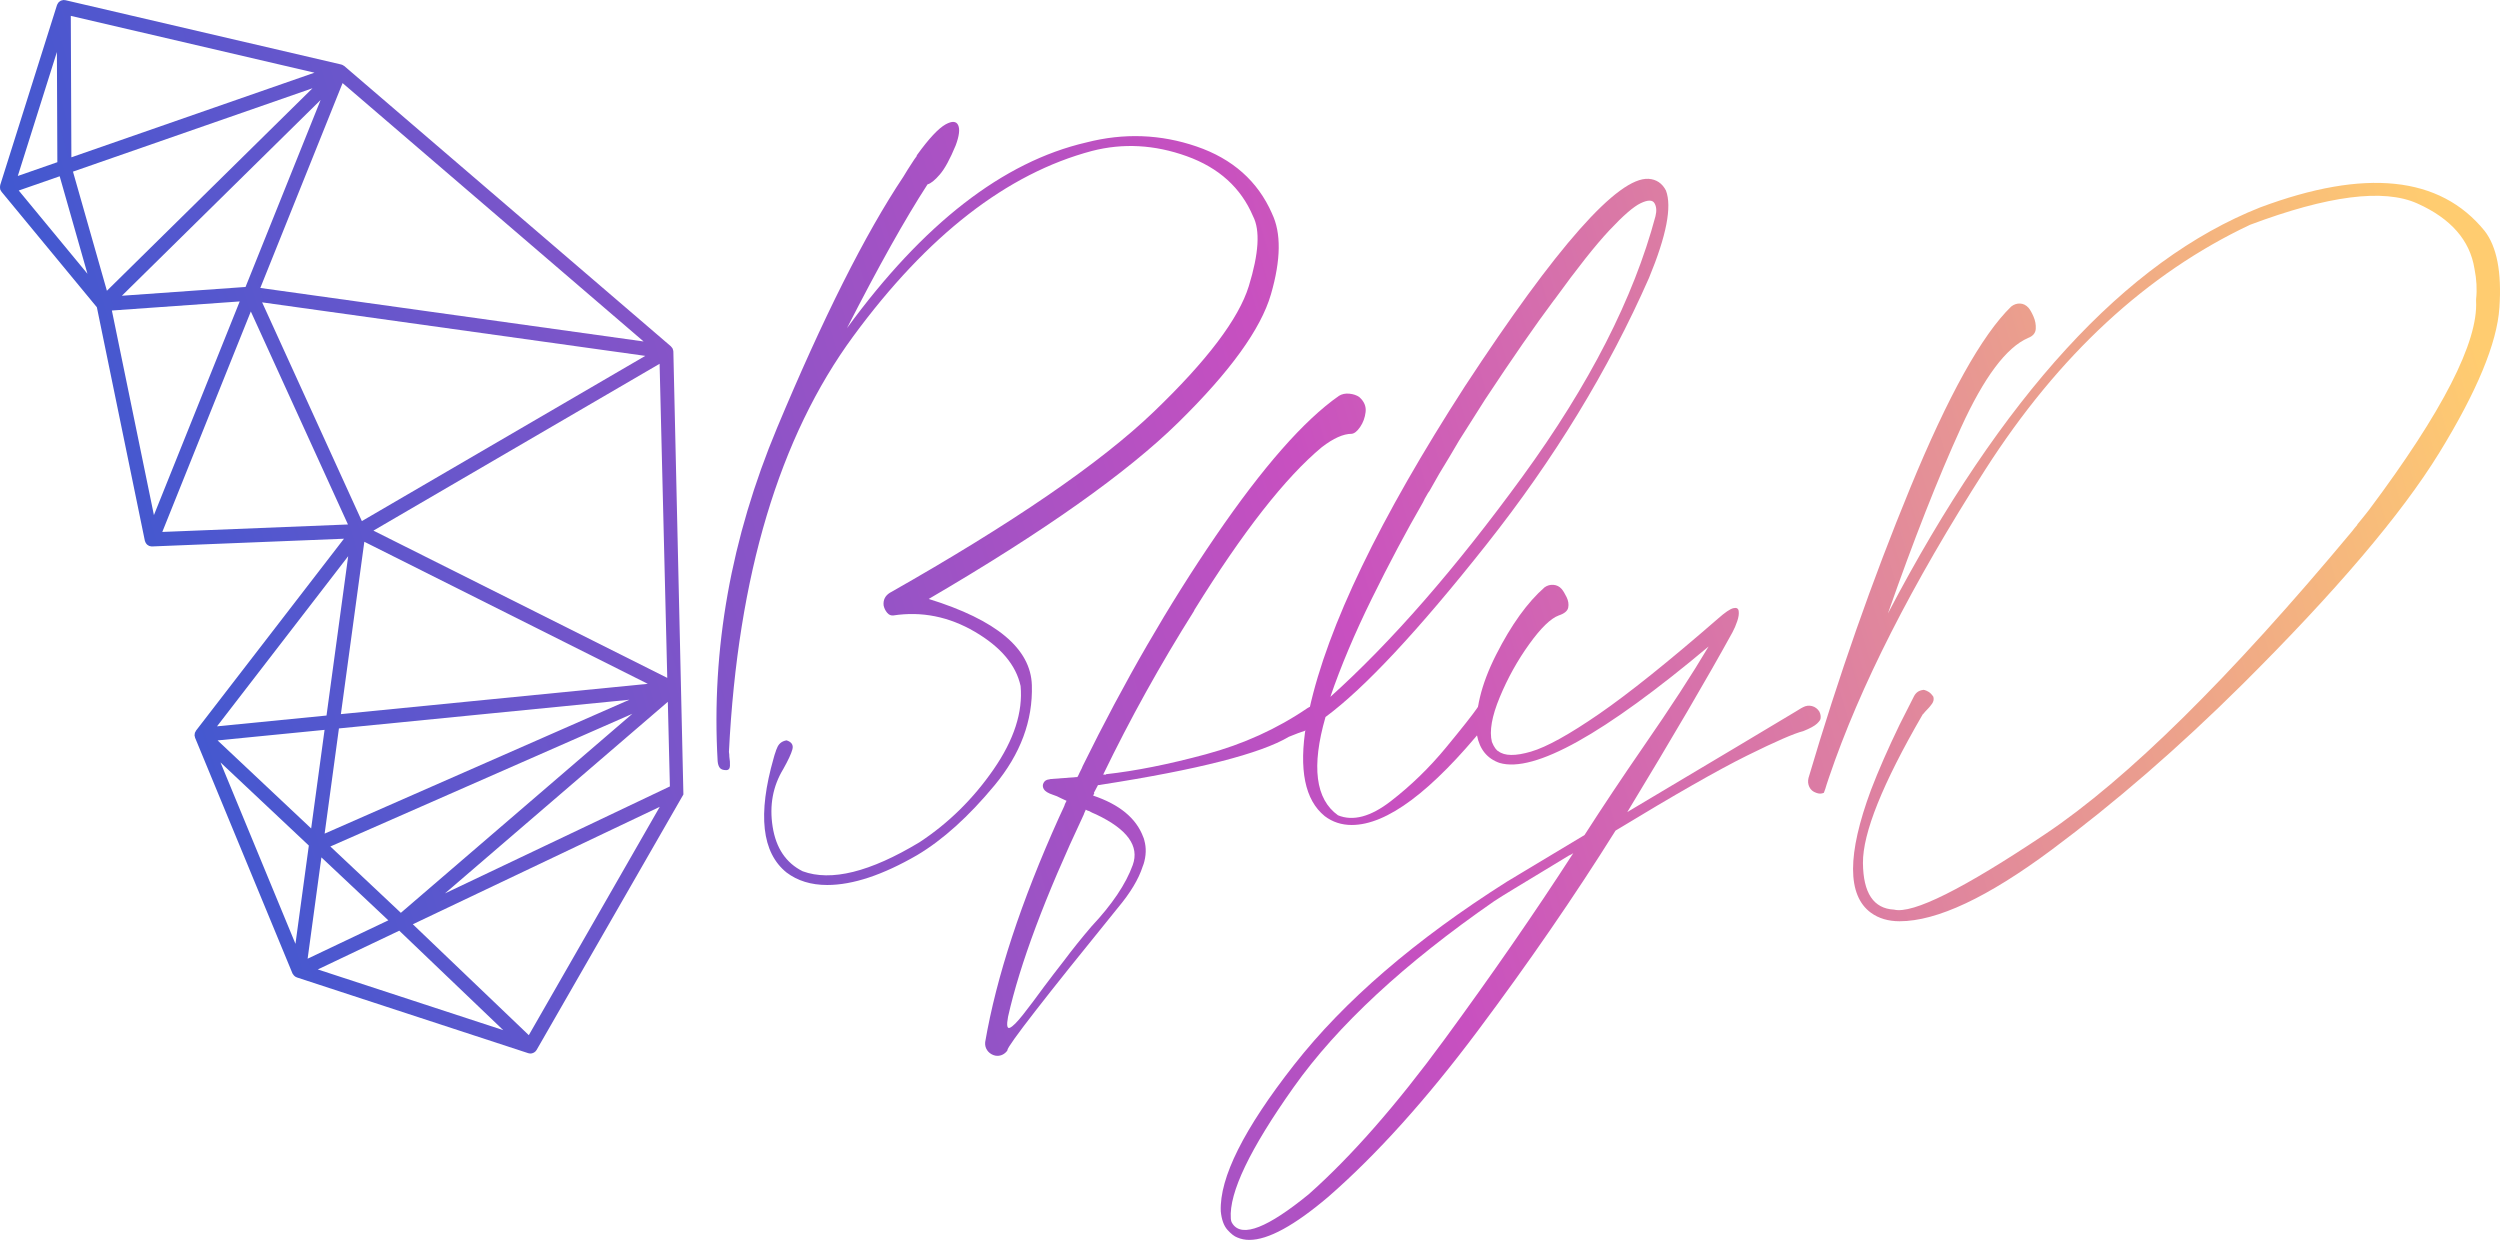
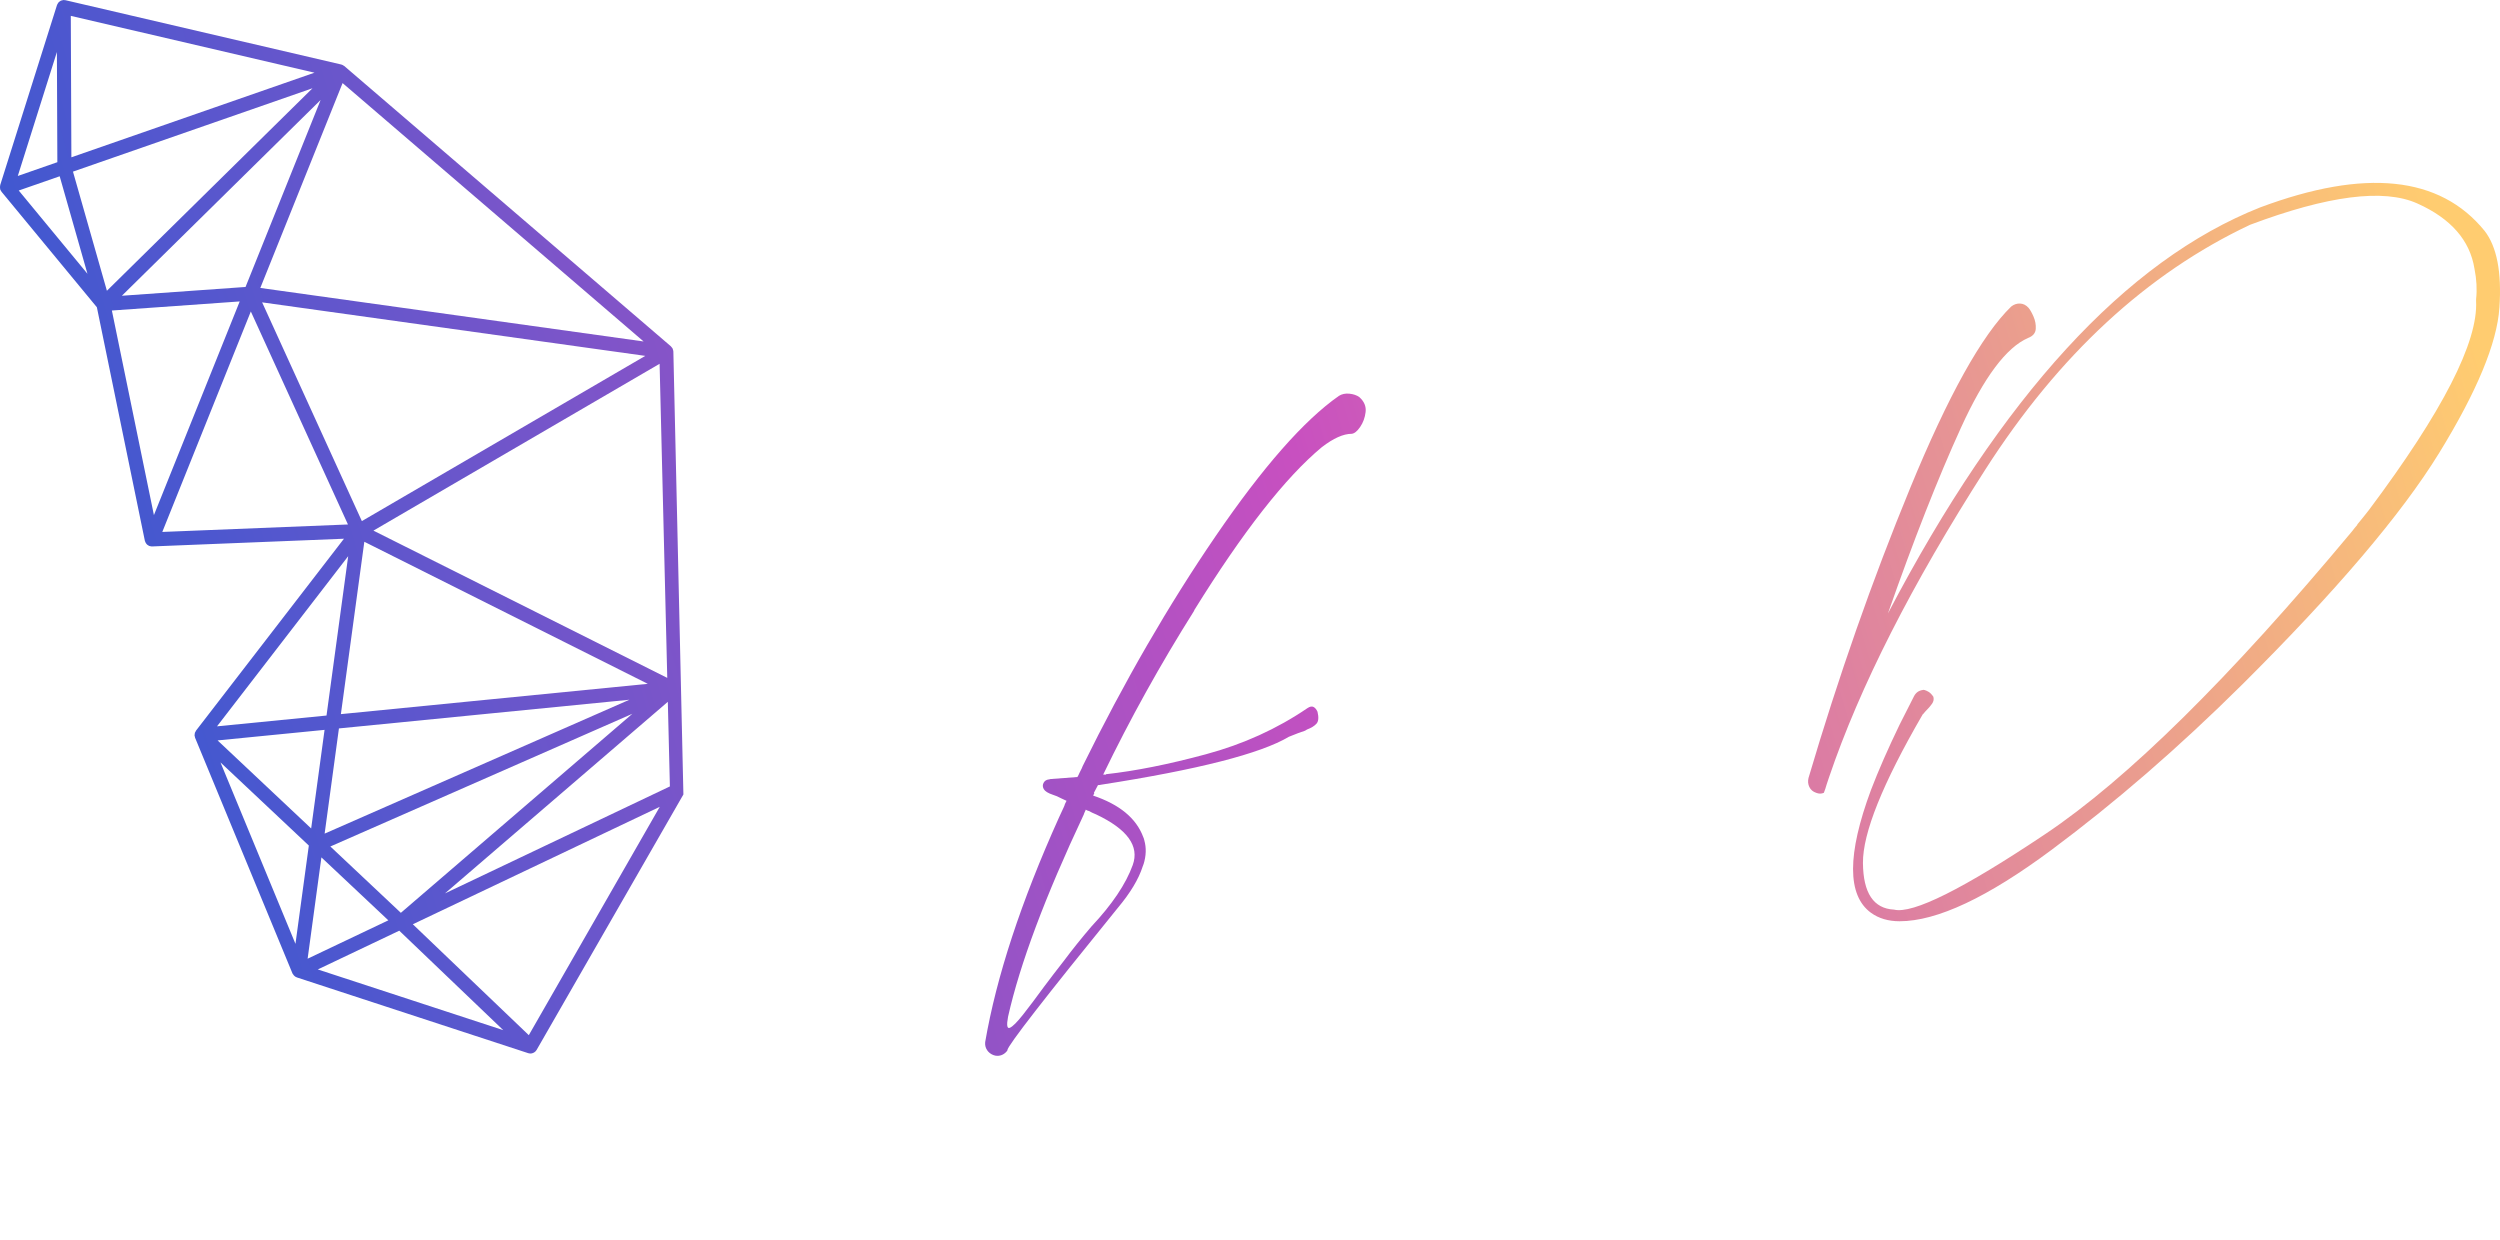
<svg xmlns="http://www.w3.org/2000/svg" xmlns:xlink="http://www.w3.org/1999/xlink" viewBox="0 0 1115.49 553.23">
  <defs>
    <style>.j{fill:url(#e);}.k{fill:url(#d);}.l{fill:url(#g);}.m{fill:url(#f);}.n{fill:url(#i);}.o{fill:url(#h);}</style>
    <linearGradient id="d" x1="53" y1="258.75" x2="1047.62" y2="-37.66" gradientTransform="matrix(1, 0, 0, 1, 0, 0)" gradientUnits="userSpaceOnUse">
      <stop offset="0" stop-color="#4158d0" />
      <stop offset=".5" stop-color="#c850c0" />
      <stop offset="1" stop-color="#ffcc70" />
    </linearGradient>
    <linearGradient id="e" x1="72.02" y1="322.58" x2="1066.64" y2="26.17" xlink:href="#d" />
    <linearGradient id="f" x1="109.01" y1="446.69" x2="1103.63" y2="150.28" xlink:href="#d" />
    <linearGradient id="g" x1="93.82" y1="395.73" x2="1088.44" y2="99.32" xlink:href="#d" />
    <linearGradient id="h" x1="140.34" y1="551.84" x2="1134.96" y2="255.43" xlink:href="#d" />
    <linearGradient id="i" x1="122.68" y1="492.56" x2="1117.3" y2="196.15" xlink:href="#d" />
  </defs>
  <g id="a" />
  <g id="b">
    <g id="c">
      <g>
        <path class="k" d="M304.93,354.41l-4.48-197.55s-.02-.05-.02-.08c0-.06,0-.11-.01-.16,0-.1-.04-.19-.06-.29-.03-.16-.08-.31-.14-.46-.03-.08-.04-.18-.08-.26-.03-.06-.06-.11-.09-.16-.02-.03-.01-.07-.03-.1-.03-.06-.09-.09-.12-.14-.09-.14-.21-.26-.32-.39-.05-.05-.08-.12-.14-.17-.03-.03-.05-.08-.08-.11L153.61,29.46s-.1-.04-.14-.07c-.18-.14-.37-.27-.58-.37-.1-.05-.19-.08-.29-.11-.11-.04-.2-.09-.31-.12h0L29.16,.08c-.11-.03-.22,0-.34-.01-.13-.01-.25-.07-.39-.07-.08,0-.14,.04-.22,.04-.23,.02-.45,.07-.66,.14-.17,.05-.33,.09-.48,.17-.2,.1-.37,.23-.54,.37-.14,.11-.27,.2-.39,.33-.14,.15-.24,.34-.35,.52-.1,.16-.2,.32-.27,.5-.02,.05-.05,.08-.07,.13L.09,82.58c-.03,.09,0,.18-.02,.27-.07,.32-.09,.64-.06,.98,.02,.16,.02,.31,.06,.47,.02,.09,0,.17,.04,.26,.1,.28,.27,.5,.43,.73,.05,.07,.05,.17,.11,.24l42.57,51.56,21.42,104.23c.02,.11,.09,.2,.13,.31,.05,.17,.11,.33,.19,.48,.1,.2,.23,.37,.36,.54,.1,.13,.2,.25,.32,.36,.2,.17,.41,.3,.65,.42,.09,.05,.15,.13,.25,.16,.03,.01,.06,0,.1,.02,.16,.06,.32,.07,.49,.11,.15,.03,.29,.09,.44,.1,.05,0,.1-.02,.15-.02,.04,0,.08,.02,.12,.02l85.63-3.44-66.03,85.65s-.03,.11-.06,.16c-.06,.09-.1,.19-.16,.29-.08,.15-.19,.3-.25,.46-.04,.13-.05,.27-.07,.4-.03,.13-.05,.25-.05,.39-.01,.14-.04,.28-.03,.42,0,.04-.01,.07-.01,.11,.02,.16,.1,.28,.13,.43,.03,.1,.03,.21,.07,.31,.02,.05,0,.1,.02,.15l43.46,105.17s.03,.04,.05,.07c.01,.03,0,.06,.02,.08,.03,.07,.11,.1,.15,.17,.12,.21,.25,.41,.42,.59,.12,.13,.24,.23,.38,.34,.02,.02,.04,.04,.06,.05,.06,.04,.1,.11,.16,.15,.13,.08,.28,.12,.42,.18,.1,.04,.17,.12,.27,.16l103.31,33.82c.27,.09,.55,.14,.82,.15h0c.39,.02,.77-.06,1.14-.19,.09-.03,.17-.06,.25-.1,.36-.16,.7-.37,.98-.66,.01-.01,.03-.01,.04-.03,.04-.04,.05-.09,.08-.12,.13-.15,.27-.3,.38-.48l65.53-114.05h0Zm-7.2-51.94l-131.11-65.71,127.69-74.44,3.42,140.15Zm-15.57,16.02l-103.3,88.81-31.46-29.6,134.76-59.21Zm-137.31,53.48l6.38-46.95,129.6-12.8-135.98,59.74Zm7.25-53.33l10.46-76.91,126.48,63.39-136.94,13.52Zm9.36-86.13l-44.5-97.6,170.96,23.88-126.46,73.72Zm-8.61-195.45l134.32,115.3-171.02-23.88,36.71-91.41Zm-43.29,90.98l-55.18,3.92L143.06,44.61l-33.5,83.43Zm30.76-95.61L31.85,70.19l-.26-63.11,108.73,25.35ZM25.39,23.21l.2,49.16-17.65,6.15L25.39,23.21ZM8.36,85.01l18.27-6.36,12.39,43.5L8.36,85.01Zm24.2-8.43l106.89-37.21L47.7,129.74l-15.14-53.16Zm17.36,61.97l57.04-4.05-38.28,95.34-18.76-91.29Zm22.5,98.8l39.5-98.37,43.34,95.04-82.84,3.33Zm82.94,10.83l-9.67,71.09-48.86,4.82,58.53-75.92Zm-23.52,172.98l-33.46-80.97,39.42,37.09-5.97,43.88Zm-34.75-90.79l47.73-4.71-5.98,43.99-41.75-39.28Zm46.32,52.19l29.86,28.09-36.01,17.12,6.15-45.22Zm-1.61,50l36.35-17.29,46.4,44.38-82.75-27.09Zm94.15,29.33l-51.75-49.49,110.18-52.4-58.43,101.89Zm-37.41-63.26l99.44-85.48,.92,37.75-100.36,47.73Z" />
        <g>
-           <path class="j" d="M567.53,95.23c4.19,8.63,4.04,20.67-.45,36.13-4.49,15.46-18.24,34.48-41.25,57.07-23.01,22.59-60.16,48.86-111.44,78.82,30.2,9.35,45.54,22.17,46.02,38.47,.48,15.82-5.06,30.71-16.63,44.67-11.57,13.96-23.1,24.36-34.6,31.19-15.34,8.87-28.7,13.3-40.08,13.3-7.19,0-13.24-1.86-18.15-5.57-11.03-8.87-12.94-25.88-5.75-51.05,.24-.96,.54-1.92,.9-2.88,.12-.48,.3-.96,.54-1.44,.72-2.04,2.16-3.23,4.31-3.6,2.27,.72,3.14,2.07,2.61,4.04-.54,1.98-1.89,4.88-4.05,8.72-4.67,7.67-6.26,16.27-4.76,25.79,1.5,9.53,5.96,16.15,13.39,19.86,12.7,4.67,30.08,.36,52.13-12.94,12.94-8.51,23.96-19.35,33.07-32.53,9.11-13.18,13.12-25.58,12.04-37.21-2.04-9.35-8.84-17.4-20.4-24.18-11.57-6.77-23.7-9.2-36.4-7.28-1.08,.12-2.01-.3-2.79-1.26-.78-.96-1.29-2.04-1.53-3.23-.24-2.4,.66-4.25,2.7-5.57,54.76-31.03,94.04-57.97,117.83-80.8,23.79-22.83,37.93-41.52,42.42-56.08s5.12-24.95,1.89-31.19c-5.39-12.7-15.25-21.63-29.57-26.78-14.32-5.15-28.43-5.93-42.33-2.34-37.87,10.07-73.34,37.6-106.41,82.59-33.07,45-51.59,106.8-55.54,185.41v.18c.12,.72,.18,1.44,.18,2.16,.24,1.44,.33,2.79,.27,4.04-.06,1.26-.63,1.89-1.71,1.89-1.32,0-2.25-.33-2.79-.99-.54-.66-.87-1.65-.99-2.97-2.88-49.97,5.96-99.55,26.51-148.74,20.55-49.19,39.33-86.55,56.35-112.07,.72-1.2,1.38-2.28,1.98-3.24,.72-1.08,1.38-2.1,1.98-3.06,.6-.96,1.26-1.92,1.98-2.88,0-.24,.06-.42,.18-.54,5.27-7.31,9.53-11.86,12.76-13.66,2.88-1.56,4.73-1.44,5.57,.36,.84,1.8,.48,4.79-1.08,8.99-2.52,6.11-4.88,10.46-7.1,13.03-2.22,2.58-4.04,4.04-5.48,4.4-9.95,15.34-21.93,36.73-35.95,64.17,34.03-46.61,69.62-74.24,106.77-82.86,16.78-4.31,33.19-3.71,49.25,1.8,16.06,5.51,27.26,15.46,33.61,29.84Z" />
          <path class="m" d="M606.54,177.2c2.16,1.92,3.08,4.13,2.79,6.65-.3,2.52-1.11,4.73-2.43,6.65-1.32,1.92-2.58,2.94-3.77,3.06-3.72,0-8.15,1.98-13.3,5.93-16.3,13.54-35.29,37.81-56.98,72.8v.18c-15.1,23.97-28.64,48.35-40.62,73.16h1.26v-.18c13.06-1.44,27.92-4.4,44.58-8.9,16.65-4.49,31.75-11.35,45.3-20.58,1.08-.72,1.98-.9,2.7-.54s1.32,1.08,1.8,2.16c.6,2.52,.45,4.29-.45,5.3-.9,1.02-2.31,1.89-4.22,2.61-.24,.12-.54,.3-.9,.54-1.56,.48-3.95,1.38-7.19,2.7-12.7,7.55-40.62,14.68-83.76,21.39-.48,.12-.96,.18-1.44,.18-.6,1.2-1.2,2.34-1.8,3.42v.18h.18l-.54,1.08c11.74,3.95,19.17,10.07,22.29,18.33,.12,.24,.24,.54,.36,.9,0,.24,.06,.42,.18,.54v.18c.96,3.35,.84,6.95-.36,10.79-.12,.12-.18,.24-.18,.36v.18c-.12,.12-.18,.24-.18,.36-1.8,5.63-5.51,11.8-11.14,18.51-32.59,40.14-49.01,61.29-49.25,63.45v.18c-1.2,1.56-2.7,2.34-4.49,2.34-.6,0-1.2-.12-1.8-.36-1.2-.48-2.13-1.23-2.79-2.25-.66-1.02-.93-2.19-.81-3.51,5.03-29.24,16-62.61,32.89-100.12,.48-1.08,1.2-2.64,2.16-4.67,.24-.48,.42-.96,.54-1.44,.24-.48,.48-.96,.72-1.44-.84-.36-1.62-.72-2.34-1.08-1.32-.72-2.57-1.26-3.77-1.62-2.16-.72-3.51-1.56-4.05-2.52-.54-.96-.57-1.89-.09-2.79,.48-.9,1.26-1.41,2.34-1.53h.18c.24-.12,.48-.18,.72-.18s4.2-.3,11.86-.9c.36-.6,.66-1.2,.9-1.8,.48-.96,.84-1.68,1.08-2.16l.36-.9c18.57-37.75,38.38-71.99,59.41-102.73,21.03-30.74,39.33-51.56,54.91-62.46,1.32-.84,2.88-1.17,4.67-.99,1.8,.18,3.29,.69,4.49,1.53Zm-117.38,186.22c-1.2-.48-2.34-1.02-3.42-1.62h-.18c-.36-.12-.72-.3-1.08-.54-.24,.6-.48,1.14-.72,1.62,0,.12-.06,.3-.18,.54-17.26,36.67-28.52,66.75-33.79,90.23-.72,3.83-.45,5.48,.81,4.94s3.24-2.52,5.93-5.93,5.78-7.52,9.26-12.31c2.88-3.84,5.81-7.67,8.81-11.5,3.95-5.28,8.09-10.43,12.4-15.46,9.23-9.83,15.37-18.96,18.42-27.41,3.06-8.45-2.37-15.97-16.27-22.56Z" />
-           <path class="l" d="M743.33,84.99c2.76,7.19,.24,20.19-7.55,39.01-18.1,41.1-42.3,80.8-72.62,119.08-30.32,38.29-54.23,63.9-71.72,76.84-6.35,22.05-4.49,36.67,5.57,43.86,6.71,2.75,14.56,.66,23.55-6.29,8.99-6.95,17.17-14.89,24.54-23.82,7.37-8.93,12.07-14.89,14.11-17.88,.24-.36,.42-.6,.54-.72v-.18c.48-.24,1.17-.36,2.07-.36s1.77,.15,2.61,.45c.84,.3,1.5,.75,1.98,1.35,.24,.72,0,1.77-.72,3.15-.72,1.38-1.62,2.67-2.7,3.86-24.21,29.84-44.16,44.76-59.86,44.76-4.56,0-8.57-1.32-12.04-3.95-8.87-7.19-11.62-20.79-8.27-40.8,.36-2.27,.84-4.61,1.44-7.01,8.15-36.91,31.28-84.9,69.38-143.98,40.98-62.55,68.3-93.41,81.97-92.57,3.47,.24,6.05,1.98,7.73,5.21Zm-4.67,11.5c.6-2.4,.45-4.34-.45-5.84-.9-1.5-2.94-1.5-6.11,0-3.18,1.5-7.85,5.54-14.02,12.13-6.17,6.59-14.29,16.84-24.36,30.74,0,.12-.06,.18-.18,.18-8.51,11.39-18.81,26.24-30.92,44.58-3.95,6.23-7.79,12.28-11.5,18.15-1.32,2.28-2.7,4.61-4.13,7.01-3.36,5.39-6.41,10.61-9.17,15.64-.48,.6-.9,1.26-1.26,1.98-.6,.96-1.14,1.98-1.62,3.06-7.55,13.06-15.16,27.38-22.83,42.96-7.67,15.58-13.84,30.2-18.51,43.86,27.32-24.56,55.9-57.34,85.74-98.32,29.84-40.98,49.61-79.69,59.32-116.12Z" />
-           <path class="o" d="M811.81,317.58c.48,.96,.66,1.92,.54,2.88,0,.6-.54,1.41-1.62,2.43-1.08,1.02-3.12,2.13-6.11,3.33-3.95,.96-12.34,4.61-25.17,10.96-12.82,6.35-32.36,17.5-58.6,33.43-18.22,29.12-38.74,58.93-61.56,89.43-22.83,30.5-45.03,55.15-66.6,73.97-15.1,12.82-26.84,19.23-35.23,19.23-1.92,0-3.71-.36-5.39-1.08-1.32-.48-2.79-1.62-4.4-3.42s-2.61-4.56-2.97-8.27c-.6-14.98,10.31-36.76,32.71-65.34,22.41-28.58,54.04-55.81,94.91-81.7,12.1-7.31,23.67-14.26,34.69-20.85,8.15-12.7,16.9-25.82,26.24-39.36,12.1-17.49,21.81-32.41,29.12-44.76-46.73,39.18-77.83,56.5-93.29,51.95-5.51-1.92-8.87-6.05-10.07-12.4-1.08-10.54,1.77-22.5,8.54-35.86,6.77-13.36,13.99-23.4,21.66-30.11,1.2-.84,2.52-1.2,3.95-1.08,1.44,.12,2.64,.72,3.6,1.8,.72,.84,1.47,2.07,2.25,3.68,.78,1.62,1.02,3.18,.72,4.67-.3,1.5-1.71,2.67-4.22,3.5-3.59,1.32-8,5.6-13.21,12.85-5.21,7.25-9.59,15.13-13.12,23.64-3.54,8.51-4.7,15.16-3.5,19.95,.48,1.2,.99,2.16,1.53,2.88,.54,.72,.99,1.14,1.35,1.26,2.76,2.16,7.61,2.22,14.56,.18,6.95-2.04,17.08-7.64,30.38-16.81,13.3-9.17,30.98-23.34,53.03-42.51,3.11-2.75,5.39-4.31,6.83-4.67,1.44-.36,2.25,.06,2.43,1.26,.18,1.2-.03,2.7-.63,4.49-.6,1.8-1.32,3.48-2.16,5.03-11.14,20.25-26.78,46.98-46.91,80.17,39.66-23.61,64.77-38.58,75.31-44.94,1.92-1.2,2.93-1.8,3.05-1.8,1.32-.72,2.67-.9,4.05-.54,1.38,.36,2.49,1.2,3.33,2.52Zm-227.92,215.34c18.94-16.78,39.1-39.76,60.49-68.93,21.39-29.18,40.59-56.95,57.61-83.31-.48,.36-1.14,.72-1.98,1.08-2.76,1.68-6.41,3.89-10.97,6.65-4.55,2.75-8.96,5.42-13.21,8-4.25,2.58-7.28,4.46-9.08,5.66-40.14,27.8-69.98,55.48-89.52,83.04-19.53,27.56-28.88,47.09-28.04,58.6,0,.12,.03,.36,.09,.72,.06,.36,.18,.72,.36,1.08,.18,.36,.33,.6,.45,.72,4.31,5.99,15.58,1.56,33.79-13.3Z" />
          <path class="n" d="M1108.58,102.96c5.51,7.07,7.73,18.51,6.65,34.33-1.08,15.82-10.04,37.42-26.87,64.8-16.84,27.38-46.17,61.86-87.99,103.45-28.16,27.92-56.5,52.49-85.02,73.7-28.52,21.21-51.11,31.82-67.76,31.82-5.03,0-9.29-1.26-12.76-3.77-10.67-7.79-10.67-26.06,0-54.82,3.35-8.75,7.61-18.45,12.76-29.12,2.04-4.07,4.19-8.33,6.47-12.76,.84-1.56,2.1-2.45,3.78-2.7,.12-.12,.42-.12,.9,0,.48,.12,1.08,.39,1.8,.81,.72,.42,1.44,1.17,2.16,2.25v.18c.24,.96,.03,1.92-.63,2.88-.66,.96-1.65,2.1-2.97,3.42-.36,.36-.72,.78-1.08,1.26-.12,0-.18,.06-.18,.18-17.86,30.8-26.72,52.87-26.6,66.24,.12,13.36,4.73,20.28,13.84,20.76,8.39,2.04,30.89-9.2,67.5-33.7,36.61-24.5,82.24-69.53,136.88-135.08,.72-.96,1.5-1.92,2.34-2.88v-.18c1.8-2.16,3.53-4.31,5.21-6.47,32.83-43.86,48.77-74.96,47.81-93.29v-.72c.48-4.31,.24-8.87-.72-13.66-2.04-12.7-10.55-22.41-25.53-29.12-14.98-6.71-39.84-3.53-74.6,9.53-46.02,21.69-85.41,58.12-118.18,109.29-32.78,51.17-55.99,96.88-69.65,137.15-.36,1.08-.72,2.16-1.08,3.23-.36,1.32-.78,2.58-1.26,3.78-1.08,.48-2.22,.48-3.42,0-1.44-.48-2.46-1.35-3.06-2.61-.6-1.26-.72-2.61-.36-4.04,13.3-45.06,28.43-88.2,45.39-129.42,16.96-41.22,31.96-68.18,45.03-80.89,1.2-.96,2.52-1.41,3.95-1.35,1.44,.06,2.7,.69,3.78,1.89,.72,.84,1.47,2.16,2.25,3.95,.78,1.8,1.11,3.63,.99,5.48-.12,1.86-1.26,3.21-3.42,4.04-9.71,4.2-19.68,17.53-29.93,39.99-10.25,22.47-21.12,50.12-32.62,82.95,50.81-97.06,106.17-157.46,166.09-181.19,46.85-17.49,80.23-14.02,100.12,10.43Z" />
        </g>
      </g>
    </g>
  </g>
</svg>